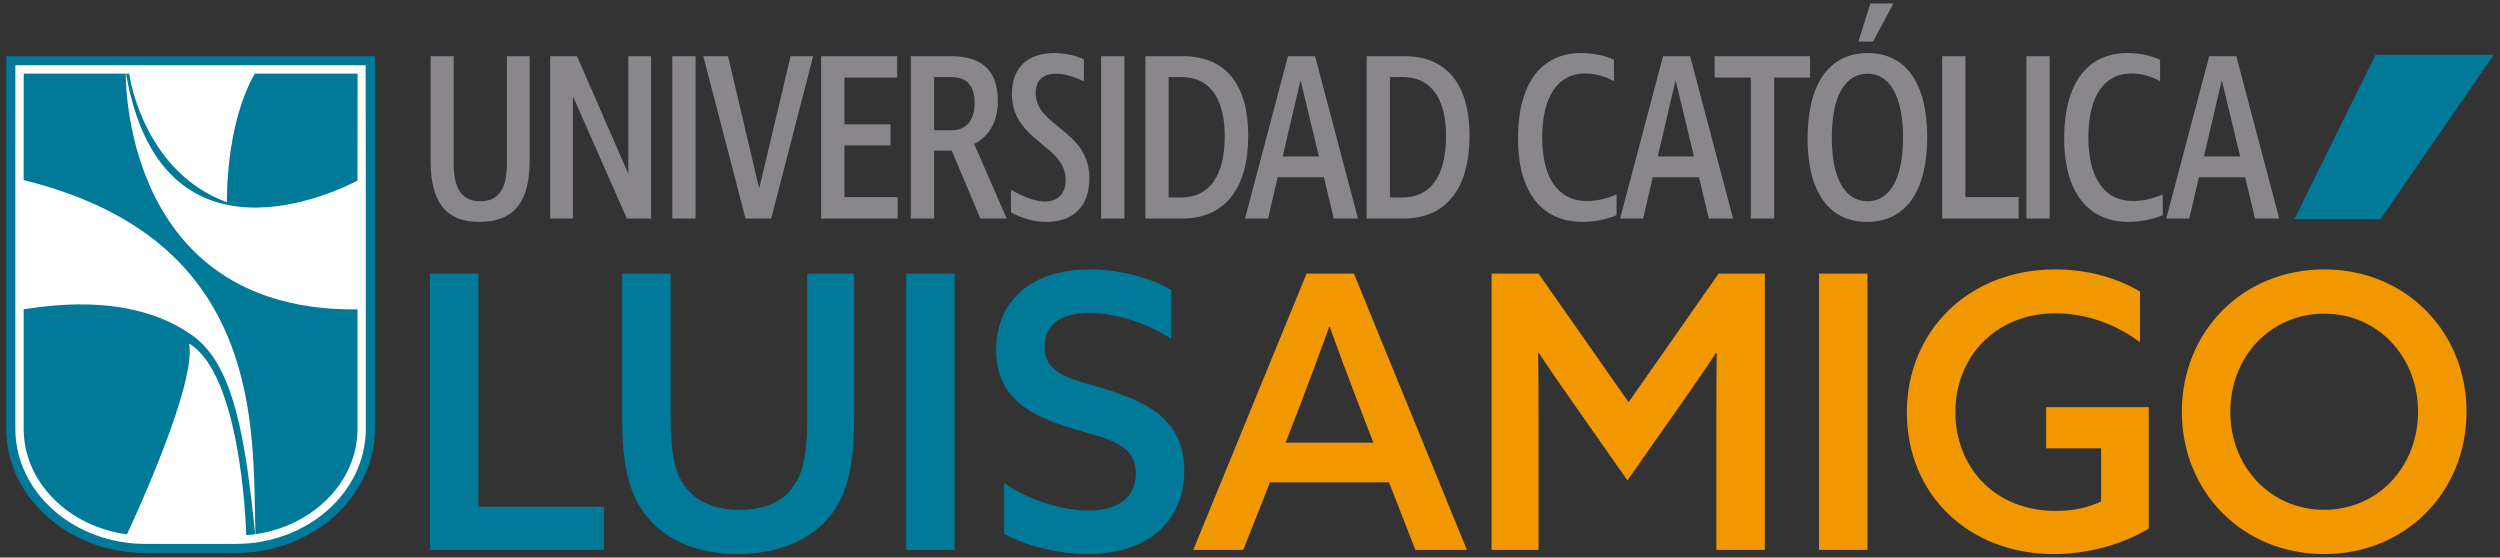
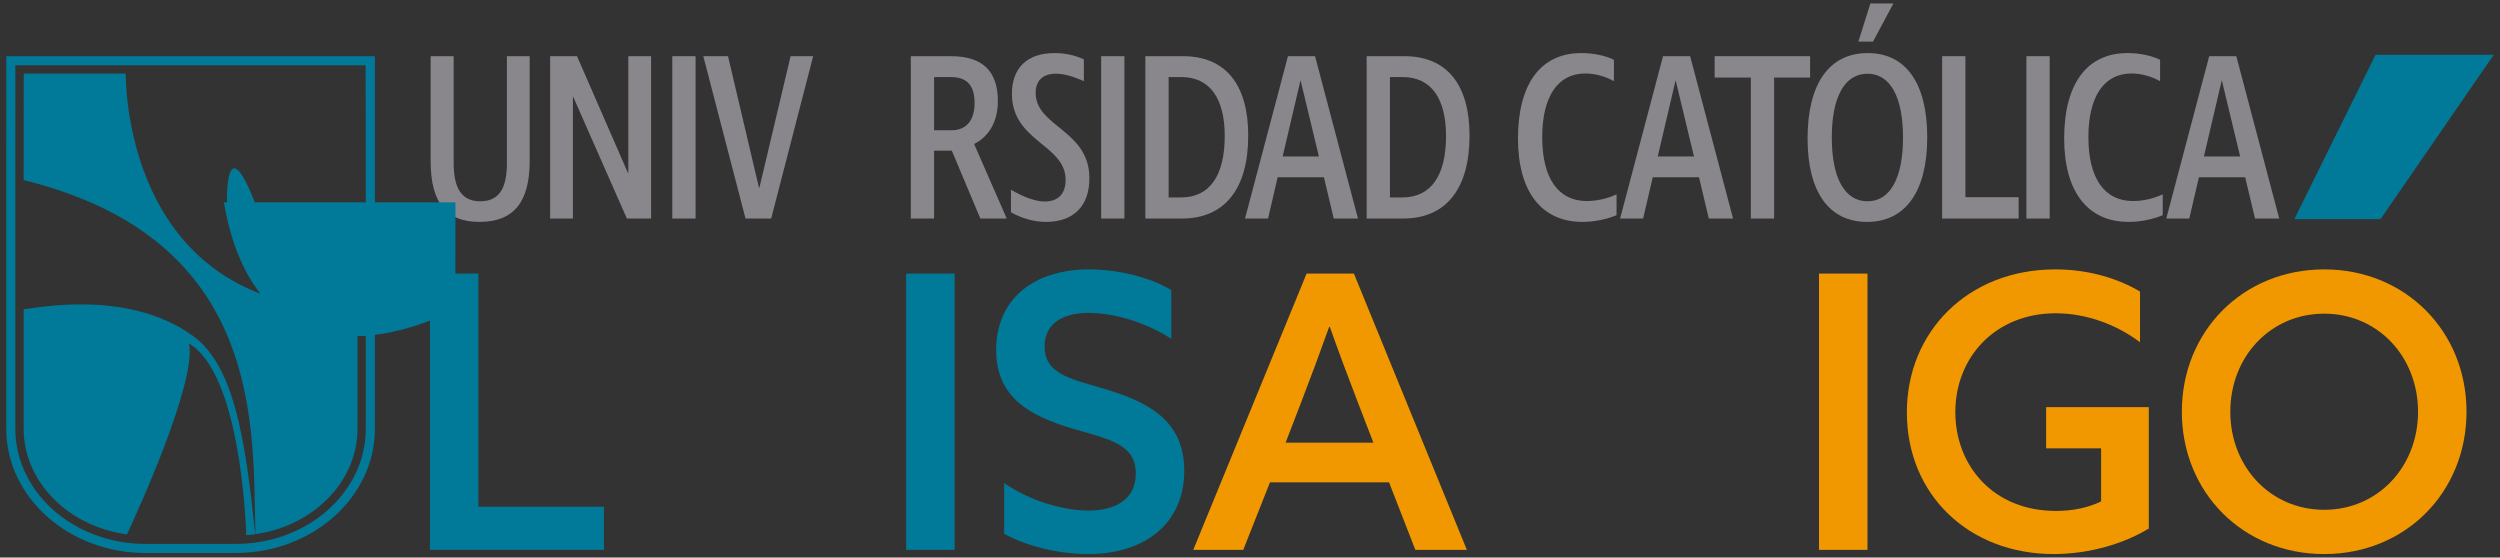
<svg xmlns="http://www.w3.org/2000/svg" version="1.1" id="Capa_1" x="0px" y="0px" viewBox="0 0 411.12 91.68" style="enable-background:new 0 0 411.12 91.68;" xml:space="preserve">
  <rect x="0" y="0" width="411.12" height="91.68" fill="#333333" stroke="none" />
  <style type="text/css">
	.st0{fill:#007A98;}
	.st1{fill:#F19800;}
	.st2{fill:#89878C;}
	.st3{fill:#FFFFFF;}
</style>
  <g>
    <polygon class="st0" points="70.703,44.993 78.673,44.993 78.673,83.333 99.318,83.333    99.318,90.424 70.703,90.424  " />
    <g>
-       <path class="st0" d="M102.321,68.838V44.993h7.969v23.344    c0,5.333,0.44,8.408,1.757,10.729c1.506,2.636,4.33,4.769,9.601,4.769    c4.769,0,7.656-1.756,9.287-4.581c1.443-2.447,1.82-5.835,1.82-10.792V44.993    h7.718v23.344c0,6.713-0.69,11.733-3.263,15.561    c-3.137,4.644-8.848,7.216-15.876,7.216c-7.279,0-12.801-2.76-15.813-7.341    C103.011,80.007,102.321,74.988,102.321,68.838" />
      <rect x="149.014" y="44.993" class="st0" width="7.97" height="45.431" />
      <path class="st0" d="M165.132,79.442c4.518,3.138,10.103,4.519,13.868,4.519    c4.581,0,7.781-1.946,7.781-6.087c0-5.02-4.769-5.711-10.668-7.468    c-6.526-2.008-12.299-4.895-12.299-12.864c0-8.283,6.087-13.241,15.311-13.241    c4.393,0,9.664,1.13,13.492,3.389v8.032c-4.519-2.948-9.852-4.266-13.554-4.266    c-4.267,0-7.28,1.694-7.28,5.522c0,4.769,4.769,5.397,10.229,7.09    c6.714,2.071,12.739,5.021,12.739,13.366c0,8.534-6.339,13.679-15.814,13.679    c-4.455,0-9.789-1.129-13.805-3.325V79.442z" />
      <path class="st1" d="M241.224,90.424h-8.472l-4.33-11.107h-19.578l-4.393,11.107h-8.22    l18.637-45.431h7.781L241.224,90.424z M211.417,72.791h14.433l-2.636-6.84    c-1.568-4.079-3.075-8.095-4.518-12.173h-0.126    c-1.506,4.204-2.948,8.094-4.518,12.173L211.417,72.791z" />
-       <path class="st1" d="M245.291,44.993h7.719l14.809,21.146l14.809-21.146h7.593v45.431    h-7.97V67.958c0-3.449,0-6.713,0.063-9.851l-0.125-0.063    c-1.883,2.887-3.891,5.71-6.024,8.785l-8.535,12.175l-8.534-12.175    c-2.134-3.075-4.141-5.898-6.024-8.785l-0.126,0.063    c0.064,3.138,0.064,6.402,0.064,9.851v22.466h-7.719V44.993z" />
      <rect x="299.132" y="44.993" class="st1" width="7.97" height="45.431" />
      <path class="st1" d="M337.991,44.302c5.773,0,10.542,1.632,13.931,3.64v8.345    c-3.702-2.823-8.723-4.769-13.869-4.769c-9.914,0-16.502,7.218-16.502,16.253    c0,8.786,6.212,16.252,16.565,16.252c2.762,0,5.397-0.565,7.405-1.568v-8.723    h-9.036v-6.776h16.88v19.954c-4.079,2.51-9.852,4.204-15.625,4.204    c-13.993,0-24.159-9.788-24.159-23.28C313.581,54.468,323.683,44.302,337.991,44.302" />
      <path class="st1" d="M358.8,67.709c0-13.241,10.04-23.407,23.406-23.407    c13.366,0,23.406,10.166,23.406,23.407c0,13.241-10.04,23.405-23.406,23.405    C368.84,91.114,358.8,80.95,358.8,67.709 M397.643,67.709    c0-9.037-6.589-16.127-15.437-16.127c-8.848,0-15.437,7.09-15.437,16.127    c0,9.037,6.589,16.126,15.437,16.126C391.054,83.835,397.643,76.746,397.643,67.709" />
      <polygon class="st0" points="391.473,36.034 377.305,36.034 390.649,9.017 410.089,9.017   " />
      <path class="st2" d="M78.823,36.491c-5.442,0-8.005-3.194-8.005-9.977V9.241h3.785v17.549    c0,4.298,1.381,6.309,4.378,6.309s4.377-1.971,4.377-6.23V9.241h3.746v17.233    C87.104,33.258,84.463,36.491,78.823,36.491" />
      <polygon class="st2" points="94.256,15.906 94.216,15.906 94.216,35.939 90.47,35.939     90.47,9.241 94.887,9.241 103.286,28.486 103.326,28.486 103.326,9.241     107.072,9.241 107.072,35.939 103.089,35.939   " />
      <rect x="110.56" y="9.242" class="st2" width="3.825" height="26.697" />
      <polygon class="st2" points="115.659,9.242 119.721,9.242 124.808,30.852 124.887,30.852     130.013,9.242 133.721,9.242 126.819,35.939 122.599,35.939   " />
-       <polygon class="st2" points="135.043,9.242 147.544,9.242 147.544,12.752 138.868,12.752     138.868,20.441 146.44,20.441 146.44,23.912 138.868,23.912 138.868,32.429     147.623,32.429 147.623,35.939 135.043,35.939   " />
      <path class="st2" d="M161.217,35.939l-4.693-11.16h-2.918v11.16h-3.825V9.242h6.585    c5.206,0,7.73,2.444,7.73,7.374c0,3.391-1.46,5.836-3.905,7.059l5.364,12.264    H161.217z M160.27,16.931c0-2.878-1.262-4.259-3.904-4.259h-2.76v8.755h2.8    C158.89,21.427,160.27,19.849,160.27,16.931" />
      <path class="st2" d="M178.239,13.343c-1.893-0.828-3.313-1.223-4.614-1.223    c-2.13,0-3.313,1.144-3.313,3.156c0,5.599,8.834,6.072,8.834,14.038    c0,4.614-2.642,7.177-7.138,7.177c-1.972,0-3.983-0.591-5.757-1.577v-3.707    c1.893,1.104,3.943,1.932,5.56,1.932c2.208,0,3.431-1.301,3.431-3.549    c0-5.836-8.834-6.309-8.834-14.157c0-4.298,2.563-6.704,6.98-6.704    c1.735,0,3.234,0.315,4.851,1.025V13.343z" />
      <rect x="181.083" y="9.242" class="st2" width="3.825" height="26.697" />
      <path class="st2" d="M194.346,35.939h-5.995V9.242h6.192    c7.019,0,10.726,4.692,10.726,13.053C205.269,31.01,201.444,35.939,194.346,35.939     M194.267,12.672h-2.09v19.797h2.05c4.732,0,7.178-3.628,7.178-10.095    C201.405,16.182,198.959,12.672,194.267,12.672" />
      <path class="st2" d="M217.716,29.156h-7.611l-1.577,6.783h-3.786l7.059-26.697h4.456    l7.059,26.697h-3.983L217.716,29.156z M216.888,25.725l-2.997-12.461h-0.039    l-2.919,12.461H216.888z" />
      <path class="st2" d="M230.739,35.939h-5.994V9.242h6.191c7.019,0,10.726,4.692,10.726,13.053    C241.662,31.01,237.837,35.939,230.739,35.939 M230.66,12.672h-2.09v19.797h2.05    c4.733,0,7.178-3.628,7.178-10.095C237.798,16.182,235.353,12.672,230.66,12.672" />
      <path class="st2" d="M260.712,12.081c-4.535,0-7.099,3.785-7.099,10.489    c0,6.744,2.642,10.49,7.335,10.49c1.617,0,3.392-0.394,4.89-1.104v3.431    c-1.695,0.71-3.707,1.104-5.599,1.104c-6.744,0-10.609-4.969-10.609-13.723    c0-8.992,3.747-14.04,10.412-14.04c1.971,0,3.903,0.395,5.362,1.105v3.51    C263.985,12.554,262.289,12.081,260.712,12.081" />
      <path class="st2" d="M279.398,29.156h-7.611l-1.577,6.783h-3.786l7.059-26.697h4.456    l7.059,26.697h-3.983L279.398,29.156z M278.57,25.725l-2.997-12.461h-0.04    l-2.918,12.461H278.57z" />
      <polygon class="st2" points="291.75,35.939 287.925,35.939 287.925,12.752 281.97,12.752     281.97,9.242 297.665,9.242 297.665,12.752 291.75,12.752   " />
      <path class="st2" d="M297.252,22.768c0-8.992,3.549-14.039,9.898-14.039    c6.27,0,9.78,4.969,9.78,13.841c0,8.873-3.549,13.921-9.898,13.921    C300.762,36.491,297.252,31.562,297.252,22.768 M312.947,22.61    c0-6.704-2.129-10.49-5.836-10.49c-3.746,0-5.876,3.786-5.876,10.49    c0,6.704,2.13,10.49,5.876,10.49C310.818,33.1,312.947,29.314,312.947,22.61     M311.37,0.566L308.018,6.836h-2.406l1.972-6.27H311.37z" />
      <polygon class="st2" points="319.381,9.242 323.206,9.242 323.206,32.429 331.961,32.429     331.961,35.939 319.381,35.939   " />
      <rect x="333.24" y="9.242" class="st2" width="3.825" height="26.697" />
      <path class="st2" d="M350.529,12.081c-4.535,0-7.099,3.785-7.099,10.489    c0,6.744,2.642,10.49,7.336,10.49c1.617,0,3.391-0.394,4.889-1.104v3.431    c-1.695,0.71-3.707,1.104-5.599,1.104c-6.744,0-10.609-4.969-10.609-13.723    c0-8.992,3.747-14.04,10.412-14.04c1.971,0,3.903,0.395,5.362,1.105v3.51    C353.801,12.554,352.105,12.081,350.529,12.081" />
      <path class="st2" d="M369.215,29.156h-7.612l-1.577,6.783h-3.786l7.059-26.697h4.457    l7.058,26.697h-3.983L369.215,29.156z M368.386,25.725l-2.997-12.461h-0.039    l-2.919,12.461H368.386z" />
-       <path class="st3" d="M1.576,9.981h59.184v60.136c0,0,1.585,20.199-26.844,20.193H20.722    c0,0-17.032-2.121-19.146-18.608V9.981z" />
      <path class="st0" d="M20.681,12.102H3.9c0,0-0.007,13.208-0.009,17.517    c39.739,9.777,37.641,40.83,38.113,58.224    c9.506-1.365,16.785-8.616,16.785-17.332V50.879    C21.391,51.305,20.674,15.163,20.681,12.102" />
-       <path class="st0" d="M37.328,33.268c-13.141-4.853-15.798-19.269-16.093-21.166h-0.512    c5.812,33.542,34.881,19.272,38.064,17.599c-0.008-3.952,0.018-17.599,0.018-17.599    H41.898C36.99,20.701,37.328,33.268,37.328,33.268" />
+       <path class="st0" d="M37.328,33.268h-0.512    c5.812,33.542,34.881,19.272,38.064,17.599c-0.008-3.952,0.018-17.599,0.018-17.599    H41.898C36.99,20.701,37.328,33.268,37.328,33.268" />
      <path class="st0" d="M31.089,56.496c8.31,4.924,9.315,28.676,9.406,31.51    c0.497-0.037,0.989-0.089,1.475-0.158c-1.613-15.531-3.438-27.658-10.199-32.58    C21.131,47.521,6.102,50.644,3.892,50.859v19.651    c0,8.778,7.38,16.072,16.986,17.364C22.38,84.656,32.361,62.933,31.089,56.496" />
      <path class="st0" d="M38.756,90.937H23.926c-12.625,0-22.895-9.163-22.895-20.427V30.944    c0-0.665,0.004-21.702,0.004-21.702h60.615v21.702v39.566    C61.65,81.774,51.38,90.937,38.756,90.937 M2.527,10.734    c0,0-0.004,19.546-0.004,20.21v39.566c0,10.441,9.601,18.935,21.403,18.935H38.756    c11.801,0,21.401-8.494,21.401-18.935V30.944c0-0.663-0.031-20.21-0.031-20.21    H2.527z" />
    </g>
  </g>
</svg>